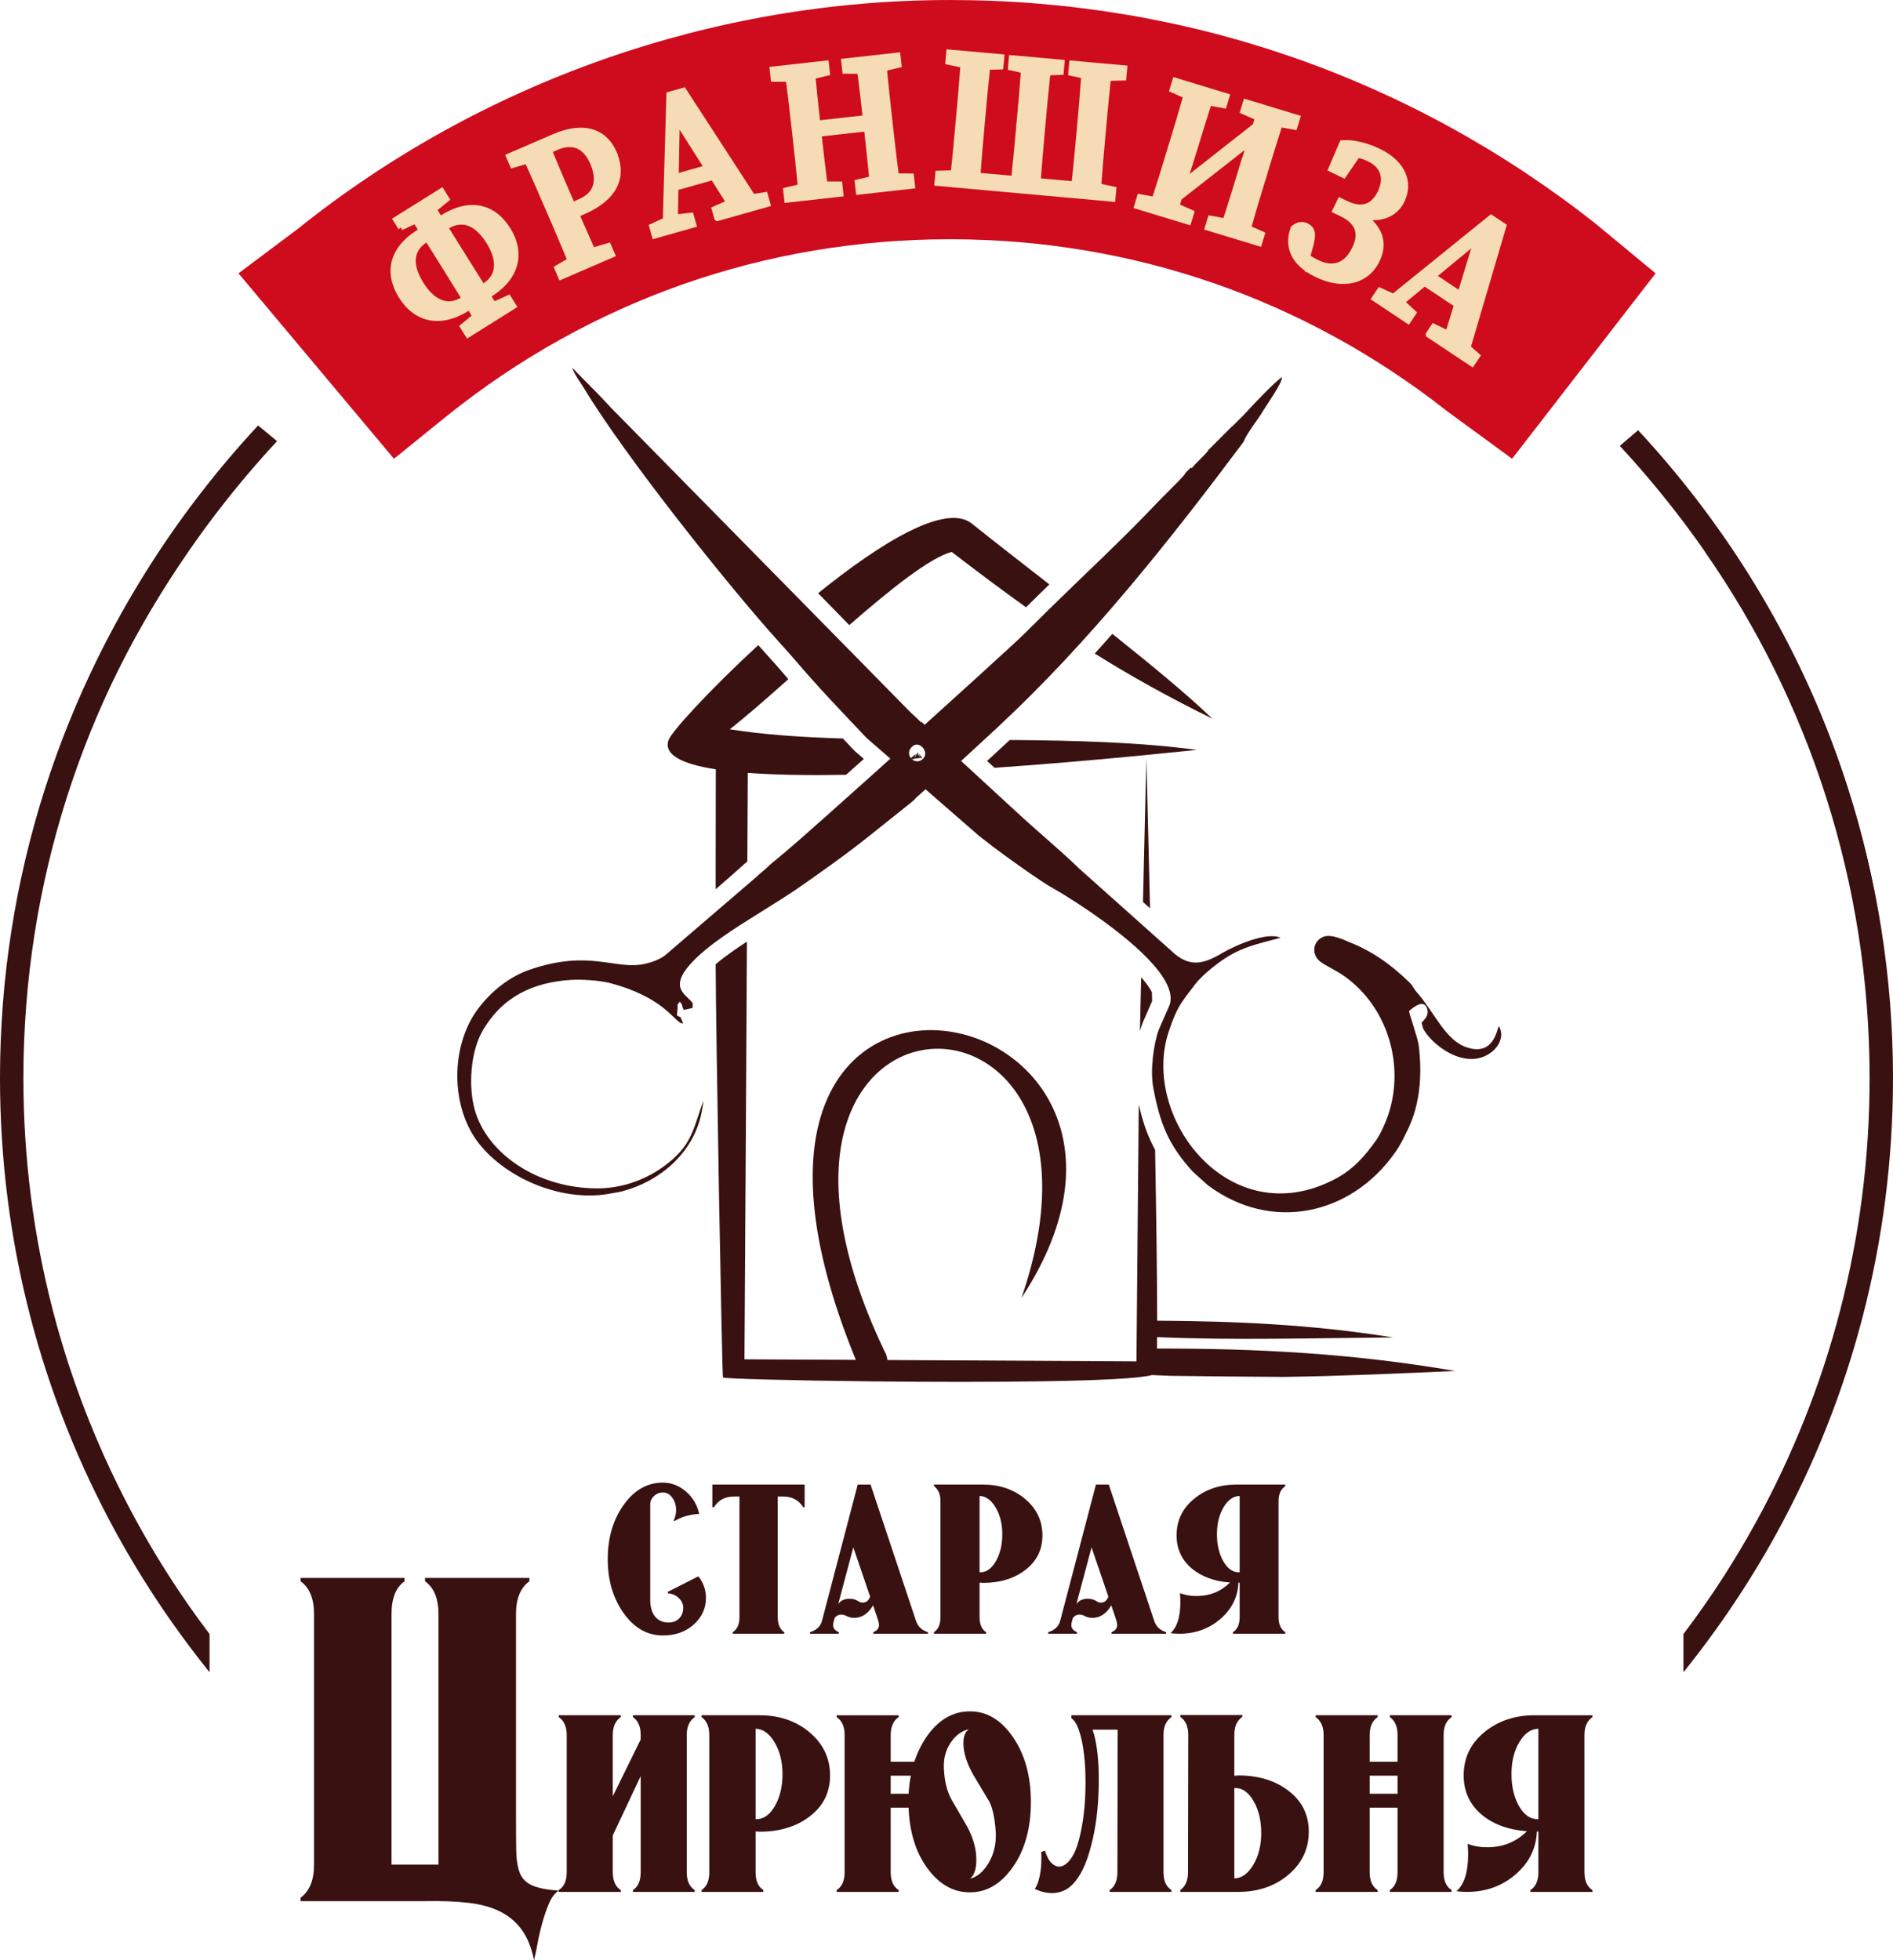
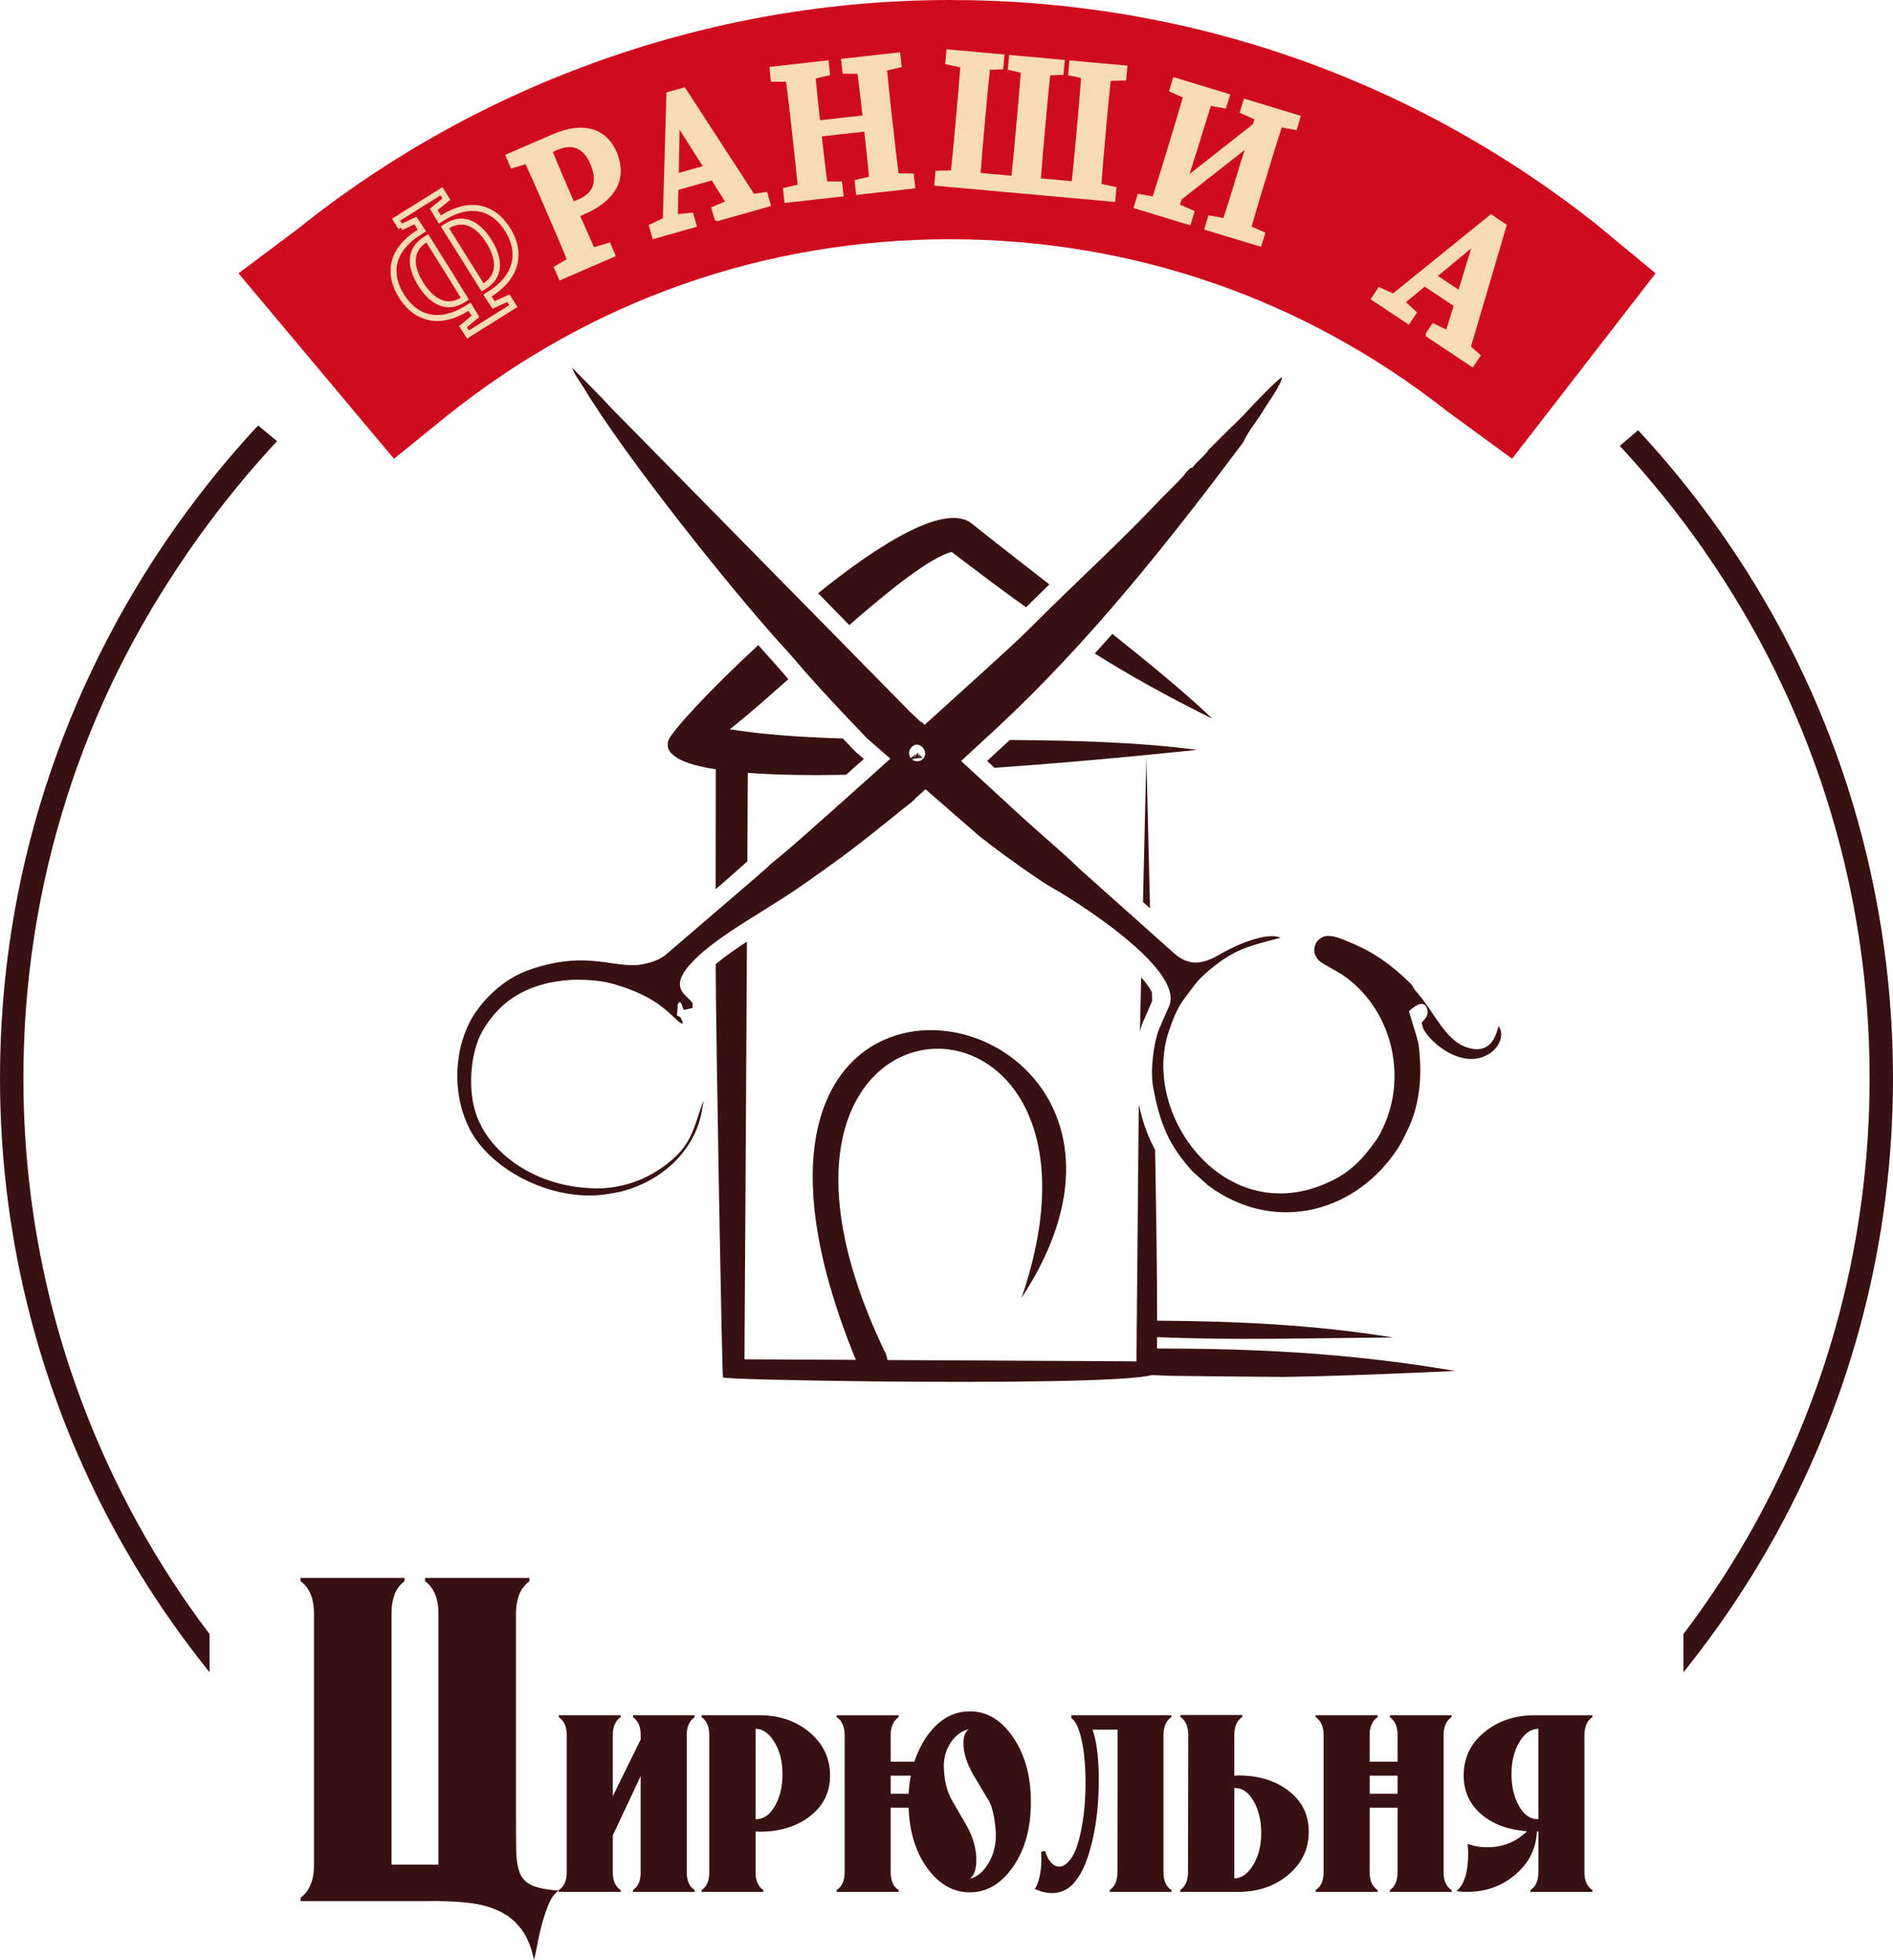
<svg xmlns="http://www.w3.org/2000/svg" xml:space="preserve" width="34.597mm" height="35.833mm" style="shape-rendering:geometricPrecision; text-rendering:geometricPrecision; image-rendering:optimizeQuality; fill-rule:evenodd; clip-rule:evenodd" viewBox="0 0 3459.76 3583.32">
  <defs>
    <style type="text/css"> .fil0 {fill:#391111} .fil2 {fill:#CF0B1E} .fil1 {fill:#391111;fill-rule:nonzero} .fil3 {fill:#F5DBB6;fill-rule:nonzero} </style>
  </defs>
  <g id="Слой_x0020_1">
    <g id="_1798547412224">
      <g>
        <path class="fil0" d="M1677.06 1375.93l-0.61 0.5 0.61 -0.5 0 0zm5.74 9.66c1.17,-0.01 2.26,0.02 3.21,0.11l-8.06 -9.65 -1.74 0.55 0.24 -0.17 0.41 -0.12 0.2 -0.38 0.47 -0.37 0.42 0.49 -1.09 0.26 -0.36 0.68 0.3 0.41 1.83 -0.53 4.17 8.72 0 0zm-11.65 1.34c3.52,-0.78 7.99,-1.3 11.65,-1.34l-6 -8.19 -0.62 0.17 0.32 -0.58 -0.29 -0.39 -1.92 1.51 -3.14 8.82 0 0zm1.52 -7.54l-4.99 8.52c0.96,-0.35 2.14,-0.68 3.47,-0.98l5.03 -9.36 -1.89 0.54 -1.62 1.28 0 0zm172.86 -26.7c119.31,0.86 237.76,4.03 342.08,18.14 -17.04,1.44 -181.41,19.65 -369.96,32.72l-13.61 -12.54 39.73 -36.66 1.71 -1.61 0.05 -0.05 0 0zm187.49 -193.94c70.29,55.98 136.28,110.5 180.5,152.89l2.21 2.13c-81.6,-40.26 -150.08,-78.49 -214.84,-119.1 10.81,-11.89 21.49,-23.87 32.13,-35.92l0 0zm-537.75 -74.35c115.18,-93.07 233.44,-165.34 280.96,-127.23 39.28,31.52 89.02,70.11 141.68,111.14 -6.94,6.75 -13.89,13.49 -20.82,20.27l-19 18.71 -2.85 2.85c-43.23,-30.89 -87.57,-64.19 -135.94,-101.28 -40.09,10.82 -111.54,68.03 -187.14,133.82 -18.98,-19.41 -37.93,-38.85 -56.89,-58.28l0 0zm593.71 564.42c1.63,-68.3 3.66,-153.45 6.17,-262.81l0.01 0c0.21,8.8 3.14,122.43 6.7,274.31l-12.88 -11.5 0 0zm-5.58 236.27c0.58,-27.34 1.3,-58.54 2.26,-98.57 8.96,10.16 16.15,19.79 19.7,27.68l0.34 15.8 -17.23 39.47c-0.44,1.03 -0.83,2.06 -1.17,3.11 -1.36,3.78 -2.67,7.98 -3.9,12.51l0 0zm-718.28 -163.8c-1.6,301.17 -1.02,192.17 -4.49,763.57l203.57 1c-364.6,-889.61 674.08,-678.3 302.76,-113.3 217.47,-632.36 -588.83,-611.87 -250.68,96.77 1.87,3.13 3.29,6.54 4.26,10.05 0.6,2.22 1.04,4.49 1.3,6.77 135.83,0.67 114.78,0.58 455.21,2.46 2.55,-269.05 3.36,-388.18 4.23,-469.67 5.48,24.22 11.99,45.27 21.11,65.34 2.7,5.97 5.61,11.79 8.76,17.56 2.21,123.73 3.75,236.72 3.75,312.38 141.65,0.88 282.33,6.76 431.1,30.66 -148.65,1.16 -289.04,5.49 -431.2,-0.6 -0.05,7.57 -0.13,14.52 -0.23,20.92 179.06,-0.41 356.86,8.55 544.93,40.95 -107.01,4.84 -210.63,9.38 -313.19,10.89 -67.28,-0.4 -138.93,-1.05 -208.87,-2.05 -10.66,-0.41 -21.35,-0.87 -32.03,-1.4 -44.52,12.5 -299.64,13.81 -506.95,11.66 -1.58,0.16 -3.13,0.14 -4.69,-0.06 -147.53,-1.57 -269.72,-4.91 -272.39,-7.17 -1.81,-1.54 -13.23,-643.45 -13.36,-755.48 16.89,-14.21 37.18,-28.27 57.1,-41.25l0 0zm1.64 -308.49l-0.87 161.85 -3.14 2.84 -0.06 -0.07c-17.91,16.18 -36.24,32.19 -54.73,48.11 0.04,-102.34 0.23,-183.09 0.3,-219.21 -60.49,-9.44 -95.11,-26 -86.66,-52.76 4.84,-15.3 74.7,-91.76 164.24,-174.33 5.7,6.47 11.18,12.6 16.38,18.36l5.65 6.22 -0.07 0.06c7.3,8.06 13.91,15.34 21.2,23.93 3.92,4.6 7.85,9.18 11.81,13.74 -39.92,35.56 -77.07,68.13 -107.01,91.54 61.12,9.86 131.42,14.59 206.69,16.9l7.97 8.38 12.24 12.9c0.7,0.75 1.43,1.44 2.19,2.09l-0.05 0.06 15.95 13.88 -32.46 29.04c-66.2,1.17 -127.99,0.34 -179.57,-3.53l0 0zm300.25 -24.62c-0.89,-0.73 -1.69,-1.55 -2.41,-2.45l8.07 -6.34 -4.99 8.52 -0.67 0.27 0 0zm546.51 -76.54c0.87,0.78 1.64,1.5 2.21,2.13l-2.21 -2.13 0 0z" />
        <path class="fil0" d="M1810.79 1341.05l11.24 -10.36 1.38 -1.28 0 -0.01c167.73,-156.16 311.98,-338.15 448.89,-521.01 8.71,-20.29 26.12,-39.71 37.19,-59.04 4.15,-7.24 35.71,-51.24 33.28,-60.11 -15.83,12.08 -44.85,42.53 -62.61,61.67l0 0 -0.04 0.03c-2.22,2.4 -4.26,4.59 -6.06,6.58l-20.76 20.82c-0.9,0.68 -1.51,1.12 -1.99,1.41l-43.48 43.48 0.4 0.42c-8.62,10.96 -20.28,20.16 -30.19,32.29 -0.54,-0.45 -1.06,-0.91 -1.54,-1.36l-11.78 11.78c0.72,-0.6 1.42,-1.2 2.13,-1.75 -4.06,6.84 -21.53,23.53 -28.31,30.44 -10.16,10.35 -18.08,17.98 -27.95,28.4 -55.58,58.84 -128.34,126.75 -191.11,188.15l0 0.02c-12.72,12.44 -25.02,24.62 -36.71,36.39 -26.03,26.26 -59.66,55.52 -88.15,82.11l-104.69 94.84 -6.98 -6.76c0.47,1.18 0.84,2.31 1.06,3.39 -5.16,-6.57 -16.54,-15.85 -23.05,-22.65l-41.27 -42 -41.24 -42.01c-216.49,-220.17 -176.1,-179.08 -364.6,-370.79 -0.82,-0.78 -1.61,-1.58 -2.36,-2.39l-81.82 -83.23c-4.01,-3.86 -8.26,-8.23 -12.48,-12.68 -8.63,-9.12 -17.17,-18.61 -23.34,-24.79 -16.51,-16.52 -32.27,-32.78 -48.14,-48.98 4.57,13.49 15.04,26.57 21.98,38.07 73.51,122.19 262.53,360.02 358.31,465.93 9.76,10.8 17.68,19.35 27.54,30.96 41.62,49.01 86.3,95.54 130.44,142.08l43.28 37.7c-7.03,6.33 -14.16,12.54 -22.42,20.22l-88.5 79.17c-35.17,31.08 -68.34,61.39 -105.77,91.66 -5.61,4.54 -8.1,8.12 -14.98,13.55 -4.32,3.4 -10.33,9.01 -15.2,13.37l-165.01 141.7c-9.81,7.25 -21.87,12 -36.36,15.35 -54.17,12.45 -100.41,-27.42 -211.25,10.87 -36.94,12.76 -70.26,39.54 -94.07,71.37 -51.04,68.16 -50.65,180.5 2.11,246.84 51.61,64.88 154.3,108.03 242.13,90.48 6.75,-1.36 12.81,-1.99 18.59,-3.51 69.96,-18.34 130.31,-70.14 145.45,-142.71 1.03,-5.03 3.64,-19.58 3.77,-23.05 -19.2,50.63 -19.41,82.62 -75.51,122.09 -34.17,24.07 -75.83,38.24 -119.17,38.13 -109.25,-0.3 -201.1,-63.76 -223.46,-143.9 -11.95,-42.81 -7.63,-106.02 14.43,-144.13 36.58,-63.23 93.07,-88.38 160.2,-93 18.93,-1.3 53.49,0.6 73.21,5.85 94.29,25.08 113.69,65.65 129.71,73.39 4.68,0.75 3.32,0.02 0.79,-6.11 -2.99,-7.24 -1.01,-3.78 -8.73,-8.26l1.3 -13.64c-0.05,-8.23 -1.71,-3.61 3.76,-11.39 6.29,5.64 3.27,8.08 7.65,14.99l15.72 -3.5 0.45 -8.23c-8.49,-15.33 -45.42,-25.87 -4.54,-71.85 31.14,-35.02 87.4,-69.37 127.97,-94.74 63.63,-39.75 67.45,-42.63 132.35,-89.15 52.49,-37.6 93.86,-72.64 142.92,-111.37 4.4,-3.46 7.29,-6.2 9.08,-8.7l17.73 -15.77 97.91 85.26 25.56 19.76c17.78,13.79 87.02,63.58 108.74,75.5 25.3,13.87 68.09,42.29 92.02,59.86 37.33,27.4 138.58,103.69 121.91,153.67l-19.85 45.42c-9.11,24.42 -16.21,73.5 -10.09,106.13 12.23,65.2 27.53,104.17 71.88,152.99l27.75 25.08c116.46,87.06 261.34,54.34 341.29,-58.33 12.11,-17.03 15.44,-25.44 24.07,-42.99 22.96,-46.61 26.69,-102.04 20.09,-154.67 -1.66,-13.15 -18.13,-59.55 -17.54,-62.5 2.57,-1.41 26.76,-25.91 33.22,-3.32 2.11,7.36 -0.78,13.37 -3.9,17.48 -8.11,10.72 -7.05,2.56 -4.07,16.6 11.81,27.52 78.11,82.52 126.71,43.51 11.09,-8.91 23.11,-28.58 11.98,-46.59 -3.25,5.32 -8.94,55.96 -59.16,38.63 -38.55,-13.31 -57.26,-61.6 -89.24,-98.91 -4.02,-4.68 -4.18,-4.58 -8.14,-10.95 -3.07,-4.96 -4.34,-6.31 -8.45,-10.27 -31.51,-30.28 -63.47,-53.77 -105.2,-70.77 -11.62,-4.72 -35.88,-17.04 -50.73,-10.88 -19,7.87 -22.55,32.56 -4.68,45.81 10.13,7.52 29.15,15.96 43.35,26.04 79.35,56.3 110.87,162.95 80.02,254 -3.89,11.47 -13.28,33.76 -21.8,45.76 -20.82,29.32 -42.12,53.97 -76,71.58 -193.52,100.62 -355.01,-114.33 -303.31,-269.65 6.93,-20.82 14.64,-41.16 26.54,-57.61l4.92 -6.87c0.24,-0.33 0.57,-0.82 0.81,-1.17l17.16 -22.49c10.14,-12.42 24.25,-24.77 39.34,-36.13 40.56,-30.5 69.58,-35.14 115.76,-47.58 -24.14,-11.71 -82.73,13.82 -105.92,27.54 -34.77,20.62 -60.93,27.89 -93.53,-3.48l-168.13 -150.14c-35.36,-34.29 -73.01,-65.19 -108.81,-98.17l-76.39 -70.31 -0.04 -0.06 -26.35 -24.25c-1.51,-1.42 -3.07,-2.86 -4.67,-4.33l54.15 -49.98 0 0zm-142.83 23.04c13.56,-11.38 32.8,13.07 17.12,24.6 -14.72,10.83 -34.04,-10.37 -17.12,-24.6l0 0z" />
        <path class="fil1" d="M2762.48 3242.99c0,22.87 4.55,42.33 13.65,58.36 9.11,16.04 20.33,24.05 33.67,24.05l1.83 0 0 -165.23c-13.66,0.27 -25.27,8.43 -34.82,24.47 -9.56,16.03 -14.33,35.48 -14.33,58.35l0 0zm-100.58 214.18c14.25,-12.27 21.39,-34.85 21.39,-67.77 0,-4.18 -0.32,-10.46 -0.91,-18.82 10.92,4.17 22.75,6.27 35.5,6.27 28.81,0 53.1,-9.76 72.81,-29.28 -33.38,-2.51 -60.69,-12.41 -81.91,-29.7 -22.47,-18.69 -33.68,-42.81 -33.68,-72.36 0,-32.08 12.58,-58.44 37.77,-79.07 25.17,-20.63 55.82,-30.95 91.93,-30.95l105.59 0 0 3.34c-9.72,6.69 -14.57,17.57 -14.57,32.63l0 251c0,15.61 4.85,26.49 14.57,32.62l0 3.35 -113.33 0 0 -3.35c9.71,-6.13 14.57,-17.01 14.57,-32.62l0 -74.46 -2.73 0c-1.23,30.94 -14.19,57.1 -38.92,78.44 -24.72,21.33 -54.38,31.99 -88.97,31.99 -6.37,0 -12.74,-0.42 -19.11,-1.26l0 0zm-107.64 -178.2l0 -33.04 -50.97 0 0 33.04 50.97 0 0 0zm98.76 179.46l-112.86 0 0 -3.35c9.4,-6.13 14.1,-17.01 14.1,-32.62l0 -117.97 -50.97 0 0 117.97c0,15.61 4.85,26.49 14.57,32.62l0 3.35 -113.33 0 0 -3.35c9.7,-6.13 14.57,-17.01 14.57,-32.62l0 -251c0,-15.06 -4.87,-25.94 -14.57,-32.63l0 -3.34 113.33 0 0 3.34c-9.72,6.69 -14.57,17.57 -14.57,32.63l0 48.95 50.97 0 0 -48.95c0,-15.06 -4.7,-25.94 -14.1,-32.63l0 -3.34 112.86 0 0 3.34c-9.71,6.69 -14.57,17.57 -14.57,32.63l0 251c0,15.61 4.86,26.49 14.57,32.62l0 3.35zm-481.28 -287.39c0,-15.05 -4.85,-25.93 -14.56,-32.62l0 -3.36 113.32 0 0 3.36c-9.72,6.69 -14.57,17.57 -14.57,32.62l0 74.89c0.61,0 1.67,0 3.19,0 1.52,-0.29 2.73,-0.42 3.64,-0.42 36.72,0 67.05,9.05 91.02,27.18 25.48,18.96 38.23,44.2 38.23,75.73 0,31.78 -12.75,58.27 -38.23,79.47 -24.57,20.36 -54.9,30.54 -91.02,30.54l-105.58 0 0 -3.35c9.4,-6.69 14.1,-17.57 14.1,-32.62l0.46 -251.42 0 0zm133.34 179.88c0,-22.86 -4.63,-42.31 -13.86,-58.35 -9.27,-16.04 -20.42,-24.06 -33.47,-24.06l-1.82 0 0 165.24c13.35,-0.28 24.89,-8.51 34.59,-24.69 9.71,-16.17 14.56,-35.55 14.56,-58.14l0 0zm-262.83 71.54l0.46 -260.62 -45.96 0c3.34,8.92 5.99,20.43 7.96,34.51 1.98,14.09 3.12,29.49 3.41,46.23 0.32,16.73 -0.14,34.22 -1.37,52.49 -1.21,18.27 -3.48,36.12 -6.81,53.54 -3.35,17.44 -7.59,33.68 -12.75,48.74 -5.16,15.06 -11.52,27.75 -19.11,38.07 -9.41,13.38 -20.86,21.4 -34.37,24.06 -13.49,2.65 -27.68,0.48 -42.55,-6.49 2.74,-3.91 4.94,-8.57 6.61,-14.01 1.66,-5.45 2.95,-11.15 3.87,-17.16 0.9,-5.99 1.44,-12.2 1.59,-18.61 0.14,-6.41 0.08,-12.4 -0.23,-17.99l6.82 -2.09c3.34,10.6 7.44,18.2 12.29,22.81 4.86,4.59 9.86,6.68 15.02,6.26 5.16,-0.41 10.32,-3.34 15.48,-8.78 5.15,-5.45 9.7,-12.9 13.64,-22.38 4.25,-11.44 7.82,-24.82 10.7,-40.16 2.89,-15.34 4.86,-31.31 5.91,-47.91 1.08,-16.58 1.38,-33.18 0.91,-49.77 -0.44,-16.59 -1.74,-31.93 -3.85,-46.02 -2.14,-14.07 -5.01,-26.14 -8.66,-36.17 -3.64,-10.05 -8.04,-16.74 -13.19,-20.09l0 -5.43 182.95 0 0 3.34c-9.7,6.69 -14.56,17.57 -14.56,32.63l0 251c0,15.61 4.86,26.49 14.56,32.62l0 3.35 -112.88 0 0 -3.35c9.42,-6.13 14.11,-17.01 14.11,-32.62l0 0zm-414.36 -143.49l32.76 0c0.61,-11.44 1.97,-22.45 4.1,-33.04l-36.86 0 0 33.04zm192.05 70.69c-1.52,-24.26 -5.31,-42.8 -11.38,-55.63 -10.01,-16.45 -19.87,-32.91 -29.58,-49.36 -12.13,-21.47 -18.21,-40.86 -18.21,-58.15 0,-12.27 3.33,-20.78 10.02,-25.51 -13.36,3.06 -24.58,11.42 -33.68,25.1 -9.41,14.49 -13.35,31.08 -11.83,49.77 1.21,21.2 5.77,39.04 13.65,53.54 9.71,17.02 19.57,34.03 29.58,51.05 10.62,20.36 15.93,40.16 15.93,59.4 0,16.45 -3.79,27.89 -11.37,34.3 13.04,-3.07 24.33,-12.69 33.89,-28.87 9.57,-16.18 13.89,-34.72 12.98,-55.64l0 0zm64.17 -55.63c0,47.68 -10.84,87.15 -32.55,118.38 -21.68,31.24 -48,46.85 -78.94,46.85 -31.27,0 -57.81,-15.61 -79.66,-46.85 -20.02,-28.72 -30.78,-64.69 -32.31,-107.92l-32.76 0 0 117.97c0,15.61 4.85,26.49 14.55,32.62l0 3.35 -113.31 0 0 -3.35c9.7,-6.13 14.55,-17.01 14.55,-32.62l0 -251c0,-15.06 -4.85,-25.94 -14.55,-32.63l0 -3.34 113.31 0 0 3.34c-9.7,6.69 -14.55,17.57 -14.55,32.63l0 48.95 43.23 0c5.46,-16.46 12.89,-31.66 22.3,-45.61 21.54,-30.95 47.93,-46.43 79.2,-46.43 30.94,0 57.03,15.48 78.26,46.43 22.16,31.8 33.23,71.54 33.23,119.23l0 0zm-453.97 -51.04c0,-22.58 -4.86,-41.97 -14.57,-58.14 -9.7,-16.18 -21.24,-24.41 -34.59,-24.68l0 165.23 1.83 0c13.04,0 24.19,-8.01 33.44,-24.05 9.26,-16.03 13.89,-35.49 13.89,-58.36l0 0zm86.92 2.52c0,31.51 -12.74,56.75 -38.23,75.71 -23.97,18.12 -54.31,27.2 -91.02,27.2 -0.9,0 -2.13,-0.15 -3.65,-0.42 -1.5,0 -2.56,0 -3.18,0l0 74.46c0,15.61 4.7,26.49 14.11,32.62l0 3.35 -112.86 0 0 -3.35c9.39,-6.13 14.1,-17.01 14.1,-32.62l0 -251c0,-15.06 -4.71,-25.94 -14.1,-32.63l0 -3.34 105.58 0c36.1,0 66.45,10.17 91.02,30.53 25.49,21.19 38.23,47.69 38.23,79.49l0 0zm-346.11 -65.69l0 -8.36c0,-15.06 -4.7,-25.94 -14.12,-32.63l0 -3.34 112.88 0 0 3.34c-9.71,6.69 -14.56,17.57 -14.56,32.63l0 251c0,15.61 4.85,26.49 14.56,32.62l0 3.35 -112.88 0 0 -3.35c9.42,-6.13 14.12,-17.01 14.12,-32.62l0 -175.7 -50.98 108.35 0 67.35c0,15.61 4.87,26.49 14.57,32.62l0 3.35 -113.32 0 0 -3.35c9.7,-6.13 14.56,-17.01 14.56,-32.62l0 -251c0,-15.06 -4.86,-25.94 -14.56,-32.63l0 -3.34 113.32 0 0 3.34c-9.7,6.69 -14.57,17.57 -14.57,32.63l0 112.12 50.98 -103.76 0 0z" />
        <path class="fil1" d="M549.39 3475.28l0 -6.14c16.34,-12.25 24.51,-32.18 24.51,-59.77l0 -459c0,-28.1 -8.17,-48.03 -24.51,-59.77l0 -6.13 189.95 0 0 6.13c-15.83,11.24 -23.75,31.16 -23.75,59.77l0 458.23 85.79 0 0 -458.23c0,-28.1 -8.17,-48.03 -24.52,-59.77l0 -6.13 190.72 0 0 6.13c-16.35,11.74 -24.52,31.67 -24.52,59.77l0 364.76c0,27.06 0.13,49.28 0.39,66.65 0.26,17.38 2.43,31.3 6.5,41.77 4.09,10.46 11.62,18.14 22.6,22.98 10.99,4.86 27.19,8.05 48.63,9.58 -7.14,4.61 -13.01,12.27 -17.6,23 -4.6,10.72 -8.69,22.47 -12.26,35.24 -3.58,12.77 -6.52,25.42 -8.81,37.93 -2.29,12.52 -4.47,22.87 -6.51,31.04 -4.59,-22.99 -12.13,-41.63 -22.59,-55.93 -10.47,-14.31 -23.75,-25.42 -39.84,-33.34 -16.08,-7.91 -35.35,-13.16 -57.82,-15.71 -22.46,-2.55 -48.24,-3.58 -77.36,-3.06l-229 0 0 0z" />
-         <path class="fil1" d="M2224.17 2804.57c0,19.31 3.84,35.73 11.53,49.27 7.68,13.54 17.16,20.31 28.44,20.31l1.53 0 0 -139.51c-11.53,0.23 -21.32,7.11 -29.4,20.66 -8.07,13.55 -12.1,29.96 -12.1,49.27l0 0zm-84.93 180.83c12.04,-10.35 18.06,-29.42 18.06,-57.21 0,-3.53 -0.25,-8.82 -0.76,-15.9 9.22,3.53 19.21,5.3 29.97,5.3 24.34,0 44.83,-8.23 61.49,-24.72 -28.19,-2.12 -51.25,-10.47 -69.18,-25.08 -18.95,-15.78 -28.43,-36.13 -28.43,-61.11 0,-27.06 10.64,-49.33 31.89,-66.74 21.26,-17.43 47.13,-26.15 77.62,-26.15l89.16 0 0 2.84c-8.2,5.64 -12.29,14.83 -12.29,27.54l0 211.92c0,13.2 4.09,22.37 12.29,27.55l0 2.83 -95.69 0 0 -2.83c8.2,-5.18 12.3,-14.35 12.3,-27.55l0 -62.87 -2.31 0c-1.03,26.15 -11.98,48.22 -32.85,66.23 -20.88,18.01 -45.92,27.02 -75.12,27.02 -5.38,0 -10.76,-0.36 -16.15,-1.07l0 0zm-113.55 -66.75l-30.74 -90.05 -27.67 103.83c4.36,-6.6 11.41,-9.88 21.14,-9.88 5.89,0 11.14,1.52 15.76,4.58 2.3,1.65 4.86,2.47 7.68,2.47 6.67,0 11.27,-3.64 13.83,-10.95l0 0zm105.68 67.82l-99.92 0 0 -2.83c6.92,-2.83 10.38,-7.06 10.38,-12.71 0,-3.06 -0.77,-6.84 -2.3,-11.3l-8.46 -25.09c-8.96,15.32 -20.49,22.96 -34.57,22.96 -5.13,0 -10.13,-1.29 -15,-3.88 -2.81,-1.41 -5.64,-2.12 -8.46,-2.12 -5.11,0 -9.21,2.12 -12.29,6.36l-0.37 1.77c-1.54,4.46 -2.32,8.24 -2.32,11.3 0,5.65 3.46,9.88 10.38,12.71l0 2.83 -52.65 0 0 -2.83c12.05,-3.77 19.34,-10.71 21.91,-20.84l65.33 -249.01 23.43 0 83.01 249.01c3.33,10.37 10.62,17.31 21.9,20.84l0 2.83zm-299.53 -181.9c0,-19.08 -4.11,-35.44 -12.3,-49.1 -8.2,-13.65 -17.94,-20.6 -29.21,-20.83l0 139.51 1.54 0c11.02,0 20.43,-6.77 28.24,-20.31 7.82,-13.54 11.73,-29.96 11.73,-49.27l0 0zm73.38 2.11c0,26.63 -10.75,47.93 -32.27,63.94 -20.24,15.3 -45.86,22.96 -76.85,22.96 -0.77,0 -1.81,-0.13 -3.08,-0.36 -1.28,0 -2.17,0 -2.69,0l0 62.87c0,13.2 3.96,22.37 11.91,27.55l0 2.83 -95.29 0 0 -2.83c7.93,-5.18 11.91,-14.35 11.91,-27.55l0 -211.92c0,-12.71 -3.98,-21.9 -11.91,-27.54l0 -2.84 89.15 0c30.48,0 56.1,8.6 76.85,25.8 21.52,17.88 32.27,40.25 32.27,67.09l0 0zm-314.91 111.97l-30.73 -90.05 -27.67 103.83c4.35,-6.6 11.4,-9.88 21.14,-9.88 5.89,0 11.13,1.52 15.75,4.58 2.31,1.65 4.87,2.47 7.68,2.47 6.67,0 11.28,-3.64 13.83,-10.95l0 0zm105.68 67.82l-99.91 0 0 -2.83c6.92,-2.83 10.38,-7.06 10.38,-12.71 0,-3.06 -0.77,-6.84 -2.31,-11.3l-8.45 -25.09c-8.97,15.32 -20.5,22.96 -34.58,22.96 -5.13,0 -10.13,-1.29 -14.99,-3.88 -2.82,-1.41 -5.64,-2.12 -8.46,-2.12 -5.12,0 -9.22,2.12 -12.29,6.36l-0.38 1.77c-1.53,4.46 -2.31,8.24 -2.31,11.3 0,5.65 3.45,9.88 10.37,12.71l0 2.83 -52.64 0 0 -2.83c12.04,-3.77 19.34,-10.71 21.9,-20.84l65.33 -249.01 23.44 0 83 249.01c3.33,10.37 10.63,17.31 21.9,20.84l0 2.83zm-225.37 -231.35l-2.69 0c-8.2,-12.94 -20.36,-19.43 -36.5,-19.43l-9.99 0 0 220.4c0,13.2 3.97,22.37 11.91,27.55l0 2.83 -94.16 0 0 -2.83c8.21,-5.18 12.31,-14.35 12.31,-27.55l0 -220.4 -9.99 0c-16.39,0 -28.56,6.49 -36.51,19.43l-3.07 0 0 -41.33 168.69 0 0 41.33zm-180.4 165.66c0,19.3 -7.44,35.61 -22.3,48.91 -14.85,13.31 -33.69,19.95 -56.49,19.95 -28.43,0 -52.32,-13.59 -71.66,-40.79 -19.35,-27.19 -29.01,-60.1 -29.01,-98.71 0,-38.86 9.66,-71.88 29.01,-99.08 19.34,-27.2 43.23,-40.8 71.66,-40.8 15.63,0 29.73,5.43 42.27,16.25 12.56,10.83 20.62,24.49 24.22,40.97 -17.68,0.94 -32.93,5.42 -45.74,13.42l-0.76 -1.77c2.81,-5.64 4.23,-11.88 4.23,-18.71 0,-8.71 -2.32,-16.25 -6.92,-22.6 -4.61,-6.36 -10.25,-9.54 -16.9,-9.54 -6.42,0 -11.93,2.18 -16.53,6.53 -4.61,4.36 -6.91,9.48 -6.91,15.36l0 174.49c0,14.12 3.45,24.84 10.37,32.14 5.89,6.11 13.57,9.19 23.05,9.19 8.2,0 14.72,-2.54 19.6,-7.6 4.87,-5.06 7.3,-11.47 7.3,-19.25 0,-6.83 -2.76,-12.83 -8.26,-18.01 -5.51,-5.18 -12.11,-8.01 -19.78,-8.48l0 -2.82 55.7 -28.26c9.23,11.77 13.85,24.84 13.85,39.21l0 0z" />
-         <path class="fil1" d="M343.8 1008.2c-189.78,273.03 -301.04,604.78 -301.04,962.55 0,293.56 74.87,569.57 206.52,809.91 39.51,72.13 84.13,141.05 133.36,206.28l0 69.35c-64.14,-79.54 -121.37,-164.86 -170.79,-255.08 -135.04,-246.56 -211.85,-529.59 -211.85,-830.46 0,-368.91 115.39,-710.84 311.98,-991.69 10.23,9.84 20.84,19.55 31.82,29.14l0 0zm2803.99 -29.14c196.59,280.85 311.97,622.78 311.97,991.69 0,300.87 -76.8,583.9 -211.84,830.46 -49.42,90.22 -106.66,175.54 -170.8,255.1l0 -69.35c49.23,-65.25 93.86,-134.17 133.37,-206.3 131.64,-240.34 206.51,-516.35 206.51,-809.91 0,-357.77 -111.25,-689.52 -301.03,-962.55 10.97,-9.59 21.58,-19.3 31.82,-29.14l0 0z" />
+         <path class="fil1" d="M343.8 1008.2c-189.78,273.03 -301.04,604.78 -301.04,962.55 0,293.56 74.87,569.57 206.52,809.91 39.51,72.13 84.13,141.05 133.36,206.28l0 69.35c-64.14,-79.54 -121.37,-164.86 -170.79,-255.08 -135.04,-246.56 -211.85,-529.59 -211.85,-830.46 0,-368.91 115.39,-710.84 311.98,-991.69 10.23,9.84 20.84,19.55 31.82,29.14l0 0zm2803.99 -29.14c196.59,280.85 311.97,622.78 311.97,991.69 0,300.87 -76.8,583.9 -211.84,830.46 -49.42,90.22 -106.66,175.54 -170.8,255.1l0 -69.35c49.23,-65.25 93.86,-134.17 133.37,-206.3 131.64,-240.34 206.51,-516.35 206.51,-809.91 0,-357.77 -111.25,-689.52 -301.03,-962.55 10.97,-9.59 21.58,-19.3 31.82,-29.14z" />
        <path class="fil2" d="M720.03 838.6l-284.13 -338.94 107.53 -80.66c336.74,-270.2 760.35,-419 1192.79,-419 432.05,0 839.56,140.95 1178.46,407.62l111.2 92.04 -262.28 338.94 -119.13 -87.22c-261.13,-205.45 -575.18,-314.04 -908.25,-314.04 -338.2,0 -656.09,111.63 -919.29,322.83l-96.9 78.43z" />
-         <path class="fil3" d="M732.73 415.61l26.69 -12.46 11.76 18.19 -4.73 2.96c-51.49,32.26 -58.56,75.45 -32.52,117.07l0 0c26.05,41.62 69.56,53.56 119.66,22.18l4.73 -2.96 10.64 17.62 -22.67 18.88 9.01 14.38 0 0 24.49 -15.34 33.96 -21.27 24.5 -15.35 -9.01 -14.38 -27.16 12.33 -11.19 -17.28 4.73 -2.96c50.11,-31.39 57.99,-76.36 32.33,-117.37 -25.66,-41.01 -67.78,-53.82 -119.27,-21.57l-4.73 2.97 -11.22 -18.54 23.14 -18.75 -9 -14.39 -82.95 51.96 9 14.39 -0.19 -0.31zm116.87 130.42l-3.06 1.92c-33.13,20.74 -60.1,-0.69 -77.34,-28.24 -17.81,-28.46 -24.45,-61.36 8.67,-82.11l3.06 -1.92 29.69 47.44 10.15 16.22 28.83 46.69zm32.38 -20.71l-28.92 -46.21 -10.15 -16.22 -29.69 -47.44 3.07 -1.91c33.12,-20.75 59.8,-0.4 77.42,27.75 17.05,27.24 24.73,61.19 -8.39,81.94l-3.34 2.09z" />
        <path class="fil3" d="M734.77 408.62l26.63 -12.43 17.37 26.84 -9.43 5.91c-24.46,15.29 -38.32,33.01 -42.93,51.69 -4.58,18.54 -0.09,38.32 12.13,57.86l0.18 0.28c12.49,19.84 29.13,32.41 48.54,36.01 18.72,3.47 40.26,-1.32 63.45,-15.84l9.43 -5.91 15.91 26.36 -22.63 18.85 3.6 5.74 73.72 -46.18 -3.59 -5.73 -27.08 12.3 -16.76 -25.86 10.77 -6.76c22.94,-14.71 36.22,-32.32 40.82,-50.91 4.67,-18.82 0.47,-38.88 -11.56,-58.11 -12.04,-19.24 -27.81,-31.82 -46.47,-35.8 -18.78,-4 -40.78,0.64 -65.17,15.88l-9.57 6 -16.53 -27.34 23.1 -18.72 -3.55 -5.68 -73.74 46.19 3.36 5.36zm22.66 1.49l-22.4 10.45 -2.14 -4.6 -4.56 2.88 -3.54 -5.56 0.05 -0.03 -8.42 -13.44 92.17 -57.73 14.45 23.08 -23.18 18.78 5.89 9.75 0.06 -0.02c27.04,-16.93 51.81,-22 73.32,-17.42 21.68,4.62 39.8,18.94 53.43,40.71 13.63,21.79 18.32,44.73 12.93,66.49 -5.36,21.63 -20.64,41.88 -46.97,58.37l-0.05 0.04 5.63 8.68 27.23 -12.36 14.42 23.05 -92.17 57.74 -14.42 -23.02 22.71 -18.92 -5.36 -8.89 -0.04 0.02c-25.66,16.07 -49.84,21.3 -71.18,17.34 -22.61,-4.19 -41.79,-18.59 -55.97,-41.24l-0.85 -1.36c-13.17,-21.67 -17.85,-43.81 -12.65,-64.87 5.24,-21.22 20.47,-41.08 47.11,-57.93 0.15,-0.15 0.49,-0.34 0.67,-0.45l-6.17 -9.54zm95.05 140.53l-3.06 1.92c-16.45,10.32 -31.68,11.19 -45.25,6.23 -16.12,-5.88 -29.5,-20.08 -39.58,-36.19l-0.12 -0.21c-9.35,-14.98 -15.75,-31.26 -15.48,-46.72 0.29,-16.12 7.6,-31.1 25.86,-42.59 2.23,-1.66 5.39,-3.4 7.8,-4.91l42.75 68.29 31.67 51.3 -4.59 2.88zm-44.6 -2.1c10.12,3.7 21.6,3.11 34.23,-4.28l-25.97 -42.05 -36.91 -59.01c-13.63,9.08 -19.14,20.5 -19.35,32.64 -0.24,13.22 5.52,27.56 13.92,40.97l0.12 0.2c8.92,14.2 20.47,26.61 33.96,31.53zm69.49 -20.33l-71.65 -114.47 7.68 -4.82c18.37,-11.5 35.08,-11.56 49.7,-4.8 14.08,6.5 25.93,19.39 35.24,34.29 9.98,15.97 16.92,34.28 15.16,51.42 -1.47,14.37 -8.87,27.72 -25.3,38.01l-7.94 4.99 -2.89 -4.62zm-19.7 -51.98l26.02 41.58c12.29,-8.12 17.86,-18.28 18.97,-29.09 1.46,-14.23 -4.52,-29.92 -13.16,-43.92l-0.42 -0.63c-8.29,-13.26 -18.61,-24.63 -30.55,-30.14 -11,-5.08 -23.68,-5.12 -37.81,3.17l36.95 59.03z" />
        <path class="fil3" d="M1122.4 280.69c-16.91,-39.1 -53.69,-54.65 -110.36,-30.12l-36.16 15.66 -45.52 19.7 6.74 15.58 26.6 -7.98c12.79,27.91 24.97,56.07 37.01,83.91l6.16 14.25 0 0c12.33,28.5 24.51,56.66 35.8,84.43l-24.02 13.94 6.73 15.57 93.13 -40.31 -6.73 -15.58 -29.16 8.69 -29.41 -66.34 12.35 -5.35c63.6,-27.53 72.74,-68.47 56.54,-105.92l0.3 -0.13zm-76.5 94.5l-6.31 -14.58c-12.47,-28.83 -24.79,-57.33 -36.37,-85.76l12.96 -5.61c31.34,-13.57 54.17,-2.99 67.64,28.15 13.33,30.82 8.49,57.7 -23.15,71.4l-14.77 6.4z" />
        <path class="fil3" d="M1115.14 278c-8.17,-16.1 -20.34,-27.17 -36.5,-31.58 -16.89,-4.61 -38.36,-2.14 -64.44,9.15l-76.68 33.2 2.64 6.12 26.51 -7.95 1.98 4.32c12.66,27.61 24.87,55.86 36.94,83.76l6.28 14.51c6.59,15.24 13.12,30.33 18.31,42.51 6.11,14.36 12.03,28.44 17.55,42.03l1.78 4.39 -23.94 13.89 2.65 6.13 83.15 -36 -2.66 -6.13 -29.14 8.68 -33.58 -75.75 17.42 -7.54c28.22,-12.21 45.14,-26.99 53.57,-42.77 9.53,-17.86 8.19,-37.35 0.13,-55.99l-2.13 -4.92 0.16 -0.06zm-33.63 -42.08c21.16,5.77 36.45,20.81 45.89,42.61l2.13 4.92 -0.43 0.2c7.47,20.05 7.9,40.93 -2.52,60.44 -9.53,17.86 -28.17,34.36 -58.86,47.64l-7.3 3.16 25.24 56.94 29.19 -8.7 10.82 25.02 -103.12 44.64 -10.82 -25.02 24.1 -13.98c-5.19,-12.66 -10.42,-25.12 -15.68,-37.48 -6.81,-15.96 -12.54,-29.21 -18.27,-42.46l-6.3 -14.52c-11.29,-26.17 -22.75,-52.64 -34.86,-79.21l-26.69 8 -10.82 -25.02 86.68 -37.52c28.49,-12.34 52.38,-14.91 71.62,-9.66zm-40.61 141.42l-6.3 -14.58c-6.67,-15.42 -13.36,-30.88 -18.54,-43.05 -6.21,-14.58 -12.24,-28.91 -17.9,-42.8l-2.01 -4.92 17.87 -7.74c16.94,-7.34 31.8,-8.14 44.42,-2.89 12.82,5.34 22.99,16.8 30.38,33.88 7.44,17.2 9.55,33.44 5.05,47.34 -4.26,13.14 -14.27,23.94 -31.04,31.21l-19.77 8.55 -2.16 -5zm3.69 -18.89l4.14 9.58 9.78 -4.23c13.65,-5.91 21.7,-14.4 24.99,-24.55 3.65,-11.27 1.73,-24.91 -4.67,-39.7 -6.22,-14.38 -14.45,-23.9 -24.57,-28.11 -9.85,-4.1 -21.86,-3.3 -35.93,2.8l-8.04 3.48c5.25,12.8 10.52,25.33 15.8,37.72 6.99,16.39 12.7,29.6 18.5,43.01z" />
        <path class="fil3" d="M1311.21 398.58l91.34 -25.8 -4.51 -15.98 -22.59 3.38 -126.17 -194.35 -25.92 7.32 -6.53 229.58 -24.74 11.49 4.61 16.33 70.48 -19.91 -4.61 -16.33 -29.09 3.34 0.96 -54.67 68.9 -19.46 29.68 47.14 -26.74 11.68 4.52 15.98 0.41 0.26zm-74.27 -179.74l55.92 88.13 -57.84 16.33 1.92 -104.46z" />
        <path class="fil3" d="M1314.66 391.94l81.16 -22.93 -1.73 -6.1 -21.3 3.19 -125.89 -193.93 -18.21 5.14 -6.52 228.95 -23.57 10.95 1.86 6.61 59.99 -16.94 -1.87 -6.61 -30.65 3.52 1.13 -64.96 76.71 -21.67 35.23 55.96 -28.18 12.31 1.84 6.51zm89.36 -13.91l-93.67 26.47 -4.25 -2.72 -6.36 -22.53 25.29 -11.04 -24.13 -38.34 -61.09 17.26 -0.78 44.39 27.52 -3.16 7.36 26.05 -80.98 22.88 -7.35 -26.06 25.9 -12.04 6.55 -230.21 33.63 -9.5 126.44 194.78 23.88 -3.57 7.3 25.86 -5.26 1.48zm-162.47 -162.12l59.84 94.32 -71.94 20.32 2.38 -129.95 9.72 15.31zm42.78 87.8l-42.28 -66.63 -1.45 78.98 43.73 -12.35z" />
        <path class="fil3" d="M1454.05 250.64c3.44,30.86 6.85,61.36 9.52,91.22l-26.73 6.25 1.89 16.87 97.26 -10.87 -1.88 -16.87 -27.13 -0.23c-3.94,-29.36 -7.3,-59.5 -10.99,-92.51l88.45 -9.89c3.73,33.37 7.09,63.51 9.68,92.66l-26.4 6.21 1.88 16.87 97.26 -10.87 -1.88 -16.87 -27.44 -0.2c-4.07,-30.43 -7.47,-60.93 -10.84,-91.07l-1.72 -15.43c-3.44,-30.86 -6.85,-61.36 -9.53,-91.21l26.73 -6.26 -1.88 -16.87 -97.26 10.87 1.88 16.87 27.13 0.24c3.85,28.63 7.1,57.7 10.3,86.4l-88.44 9.89c-3.25,-29.07 -6.5,-58.13 -9.01,-86.55l26.4 -6.22 -1.88 -16.87 -97.26 10.87 1.88 16.87 27.45 0.2c4.06,30.43 7.47,60.93 10.83,91.07l1.73 15.43z" />
        <path class="fil3" d="M1459.47 250.05c1.7,15.21 3.39,30.35 5.05,46 1.58,14.87 3.09,29.91 4.47,45.34l0.42 4.71 -26.61 6.23 0.74 6.62 86.43 -9.66 -0.74 -6.65 -27.02 -0.23 -0.63 -4.68c-3.96,-29.53 -7.3,-59.41 -10.95,-92.12l-0.65 -5.93 99.24 -11.09 0.65 5.51c3.69,33.08 7.03,62.95 9.67,92.7l0.42 4.71 -26.28 6.18 0.74 6.63 86.42 -9.66 -0.74 -6.64 -27.34 -0.2 -0.62 -4.71c-4.1,-30.7 -7.47,-60.84 -10.8,-90.61l-1.9 -17.06c-3.37,-30.23 -6.71,-60.11 -9.4,-90.28l-0.43 -4.71 26.61 -6.23 -0.74 -6.62 -86.42 9.66 0.75 6.65 27 0.24 0.63 4.68c3.9,28.89 7.13,57.83 10.32,86.39l0.7 5.54 -99.25 11.1c-0.22,-1.72 -0.39,-3.81 -0.73,-5.47 -3.27,-29.27 -6.54,-58.55 -9.02,-86.63l-0.42 -4.7 26.31 -6.2 -0.74 -6.63 -86.42 9.66 0.74 6.64 27.34 0.2 0.63 4.71c2.1,15.75 3.96,30.91 5.69,45.72 1.73,14.79 3.45,30.15 5.15,45.45l1.73 15.44zm-5.79 47.15c-1.57,-14.77 -3.31,-30.33 -5.05,-45.96l-1.73 -15.43c-1.65,-14.84 -3.33,-29.82 -5.15,-45.41 -1.63,-13.92 -3.3,-27.62 -5.03,-40.85l-27.56 -0.2 -3.02 -27.09 108.1 -12.08 3.02 27.1 -26.49 6.24c2.3,25.38 5.11,50.83 7.95,76.29l77.61 -8.67c-2.85,-25.45 -5.75,-51.13 -9.06,-76.19l-27.23 -0.23 -3.03 -27.1 108.1 -12.08 3.03 27.11 -26.83 6.28c2.52,27.46 5.73,56.23 8.97,85.32l1.9 17.05c3.2,28.54 6.43,57.42 10.13,85.7l27.55 0.21 3.03 27.09 -108.1 12.08 -3.03 -27.11 26.52 -6.24c-2.35,-25.59 -5.35,-52.73 -8.65,-82.39l-77.61 8.68c3.26,29.25 6.31,56.29 9.74,82.28l27.24 0.24 3.01 27.08 -108.1 12.09 -3.02 -27.1 26.83 -6.29c-1.19,-13 -2.57,-26.56 -4.04,-40.42z" />
        <path class="fil3" d="M1983.84 358.81l49.39 4.46 1.52 -16.9 -27.51 -5.75c2.1,-30.62 4.86,-61.19 7.58,-91.4l1.4 -15.46c2.78,-30.93 5.54,-61.49 8.88,-91.28l28.1 -0.73 1.52 -16.9 -95.18 -8.59 -1.53 16.9 0 0 23.62 5.04c-2.1,30.62 -4.86,61.19 -7.61,91.75l-1.39 15.47c-2.79,30.92 -5.55,61.49 -8.92,91.63l-67.06 -6.05c2.1,-30.62 4.86,-61.19 7.62,-91.75l1.39 -15.47c2.75,-30.56 5.51,-61.13 8.89,-91.28l24.17 -1.08 1.52 -16.9 -90.93 -8.21 -1.52 16.91 0 0 23.58 5.39c-2.07,30.26 -4.82,60.83 -7.58,91.39l-1.39 15.47c-2.79,30.92 -5.55,61.49 -8.93,91.64l-67.04 -6.06c2.07,-30.26 4.82,-60.82 7.61,-91.75l1.4 -15.47c2.75,-30.56 5.51,-61.13 8.92,-91.63l24.13 -0.72 1.53 -16.91 -95.19 -8.59 -1.52 16.9 0 0 27.51 5.75c-2.04,29.9 -4.79,60.47 -7.58,91.4l-1.4 15.46c-2.72,30.21 -5.47,60.77 -8.88,91.28l-28.1 0.73 -1.52 16.9 49.39 4.46 88.31 7.97 43.83 3.95 66.4 5.99 22.57 2.04z" />
        <path class="fil3" d="M1984.32 353.39l43.97 3.97 0.6 -6.65 -27.42 -5.72 0.33 -4.73c1.07,-15.65 2.28,-30.92 3.55,-45.94 0.98,-11.49 2.52,-28.62 4.05,-45.57l1.4 -15.48c1.42,-15.8 2.83,-31.5 4.23,-46.09 1.49,-15.58 3.03,-30.78 4.65,-45.3l0.53 -4.73 28.01 -0.72 0.59 -6.65 -84.34 -7.61 -0.6 6.66 23.52 5.02 -0.32 4.71c-2.04,29.79 -4.8,60.43 -7.55,91.05l-1.5 16.61c-2.81,31.09 -5.59,61.84 -8.89,91.43l-0.6 5.3 -77.69 -7.01 0.37 -5.3c1.07,-15.65 2.28,-30.92 3.56,-45.99 1.02,-12.02 2.55,-28.96 4.07,-45.89l1.4 -15.47c1.41,-15.64 2.82,-31.24 4.21,-45.81 1.49,-15.59 3.03,-30.89 4.67,-45.57l0.52 -4.64 24.09 -1.08 0.6 -6.74 -80.09 -7.22 -0.6 6.73 23.5 5.37 -0.32 4.64c-2.04,29.8 -4.83,60.66 -7.61,91.52 -0.47,5.23 -0.89,10.48 -1.41,15.7 -2.81,31.12 -5.59,61.89 -8.91,91.52l-0.6 5.3 -77.67 -7.01 0.36 -5.31c1.06,-15.46 2.27,-30.65 3.54,-45.71 0.98,-11.59 2.54,-28.89 4.1,-46.16l1.39 -15.47c1.41,-15.62 2.82,-31.21 4.22,-45.87 1.49,-15.63 3.05,-31.01 4.71,-45.88l0.52 -4.7 24.04 -0.73 0.61 -6.67 -84.35 -7.61 -0.59 6.64 27.42 5.73 -0.33 4.73c-1.99,29.26 -4.77,60.04 -7.57,91.19l-1.43 15.8c-1.39,15.45 -2.79,30.95 -4.18,45.55 -1.49,15.58 -3.04,30.97 -4.7,45.84l-0.53 4.73 -28 0.72 -0.6 6.65 265.07 23.92zm48.43 15.3l-325.33 -29.36 2.45 -27.15 28.19 -0.73c1.53,-13.97 2.9,-27.58 4.17,-40.94 1.52,-15.85 2.87,-30.75 4.19,-45.49l1.4 -15.78c2.63,-28.91 5.21,-57.5 7.23,-86.25l-27.59 -5.76 2.44 -27.16 106.03 9.56 -2.45 27.14 -24.22 0.73c-1.54,13.98 -2.91,27.6 -4.19,41.01 -1.52,15.88 -2.87,30.86 -4.21,45.8l-1.4 15.47c-1.23,13.66 -2.45,27.12 -4.06,46.1 -1.15,13.66 -2.23,27.11 -3.16,40.23l56.4 5.09c3.15,-28.73 5.72,-57.23 8.32,-86.03 0,-4.43 0.99,-11 1.41,-15.64 2.59,-28.76 5.18,-57.5 7.24,-86.65l-23.67 -5.4 2.44 -27.08 101.77 9.19 -2.44 27.07 -24.26 1.08c-1.52,13.84 -2.88,27.38 -4.16,40.76 -1.51,15.87 -2.87,30.83 -4.21,45.75l-1.39 15.49c-1.23,13.62 -2.46,27.26 -4.03,45.81 -1.17,13.68 -2.25,27.23 -3.19,40.51l56.4 5.09c3.14,-28.7 5.72,-57.15 8.31,-85.91l1.5 -16.59c2.56,-28.43 5.11,-56.86 7.18,-86.1l-23.7 -5.05 2.44 -27.15 106.03 9.57 -2.45 27.16 -28.18 0.72c-1.5,13.63 -2.85,27.06 -4.13,40.4 -1.51,15.85 -2.87,30.91 -4.23,46.03l-1.4 15.48c-1.19,13.25 -2.39,26.52 -4,45.51 -1.17,13.84 -2.27,27.58 -3.23,41.04l27.59 5.76 -2.44 27.16 -5.41 -0.49z" />
        <path class="fil3" d="M2233.3 423.81l67.87 20.66 4.94 -16.23 -25.14 -11.05c8.31,-29.55 17.23,-58.91 26.06,-87.93l4.52 -14.85c9.03,-29.71 17.96,-59.07 27.31,-87.55l27.02 4.83 4.94 -16.24 -93.63 -28.5 -4.94 16.24 0 0 26.91 11.97 -4.62 15.19 -130.82 102.84 18.38 -58.19c9.03,-29.7 17.96,-59.06 27.31,-87.55l27.34 4.93 4.94 -16.23 -93.63 -28.5 -4.94 16.23 0 0 25.13 11.05c-8.3,29.55 -17.23,58.91 -26.05,87.93l-4.52 14.85c-9.03,29.71 -17.96,59.07 -27.31,87.55l-27.02 -4.83 -4.94 16.23 0 0 25.76 7.85 39.91 12.14 27.96 8.51 4.94 -16.23 -26.92 -11.97 4.73 -15.54 130.72 -102.49 -17.02 53.69c-10.08,33.16 -19.22,63.22 -28.68,92.04l-27.33 -4.93 -4.94 16.24 25.76 7.84z" />
        <path class="fil3" d="M2234.88 418.6l62.66 19.08 1.95 -6.39 -25.05 -11.02 1.28 -4.55c8.17,-29.08 17.17,-58.68 26.07,-87.94 0.31,-2.75 3.67,-11.9 4.65,-15.3 9.08,-29.85 18.06,-59.37 27.23,-87.3l1.48 -4.53 26.93 4.81 1.95 -6.39 -83.22 -25.32 -1.95 6.42 26.91 11.97 -6.53 21.47 -146.06 114.81c7.87,-24.9 15.25,-51.05 23.86,-75.48 9.07,-29.81 18.03,-59.27 27.19,-87.17l1.48 -4.52 27.24 4.92 1.95 -6.4 -83.22 -25.33 -1.95 6.4 25.04 11.01 -1.27 4.55c-8.06,28.72 -16.96,57.99 -25.75,86.91 -1.61,5.28 -3.65,11.07 -4.96,16.35 -9.1,29.85 -18.07,59.36 -27.24,87.29l-1.48 4.52 -26.93 -4.81 -1.94 6.38 83.21 25.33 1.96 -6.43 -26.92 -11.95 6.63 -21.8c48.63,-38.18 97.31,-76.29 145.97,-114.44 -7.51,23.69 -15.36,47.43 -22.56,71.2 -10.1,33.15 -19.26,63.24 -28.49,91.4l-1.48 4.52 -27.25 -4.91 -1.94 6.39 20.55 6.25zm64.71 31.08l-98.84 -30.08 7.92 -26.08 27.44 4.94c8.98,-27.59 17.55,-55.78 26.94,-86.67 3.42,-12.39 8,-25.33 11.92,-37.67l-115.48 90.53 -2.82 9.3 26.91 11.96 -7.92 26.05 -104.04 -31.67 7.93 -26.09 27.11 4.85c8.9,-27.3 17.25,-54.77 25.69,-82.54 1.31,-5.29 3.37,-11.07 4.98,-16.36 8.18,-26.91 16.46,-54.13 24.38,-82.14l-25.21 -11.08 7.93 -26.07 104.05 31.66 -7.94 26.09 -27.42 -4.95c-8.88,27.26 -17.23,54.7 -25.66,82.44 -4.27,13.97 -8.8,27.92 -13.2,41.86l115.58 -90.86 2.72 -8.93 -26.92 -11.96 7.93 -26.05 104.04 31.67 -7.94 26.08 -27.11 -4.84c-8.9,27.31 -17.26,54.8 -25.7,82.59 -0.94,3.24 -3.42,12.8 -4.64,15.23 -8.29,27.27 -16.68,54.85 -24.71,83.22l25.21 11.09 -7.94 26.07 -5.19 -1.59z" />
-         <path class="fil3" d="M2379.15 458.88l6.82 21.35 8.66 -30.7c5.89,-21.22 4.03,-30.95 -7.2,-36.39 -7.09,-3.43 -15.19,-2.55 -23.28,4.37 -12.97,35.84 3.22,64.95 42.53,84 49.06,23.78 91.53,11.46 109.62,-25.91 15.1,-31.2 7.61,-61.71 -36.61,-87.95l-1.88 3.9c44.21,14.2 72.22,-0.7 83.87,-24.75 16.67,-34.45 0.61,-69.11 -41.35,-89.45 -25.13,-12.17 -49.08,-16.96 -66.91,-15.57l-20.27 47.14 22.46 10.89 32.55 -47.62 -20.15 -1.34 -5.51 11.37c15.13,-1.09 27.32,1.61 40.33,7.91 23.94,11.6 34.02,33.74 20.17,62.34 -12.59,25.99 -33.72,34.21 -63.86,19.6l-9.76 -4.73 -8.49 17.55 11.82 5.73c31.92,15.47 36.31,38.06 23.88,63.73 -15.73,32.49 -39.99,40.39 -70.14,25.78 -9.46,-4.58 -18.74,-10.29 -27.89,-21.54l0.59 0.29z" />
-         <path class="fil3" d="M2378.45 474.58l-3.94 -12.33 -7.92 -9.74c0.87,3.57 2.15,7.02 3.83,10.33 2.07,4.09 4.75,8.01 8.03,11.74zm12.77 7.12l-1.02 3.61c5.44,4.07 11.74,7.84 18.84,11.28 23.34,11.31 44.94,14.07 62.74,9.6 17.41,-4.38 31.29,-15.79 39.6,-32.96 7.2,-14.86 8.83,-29.44 3.09,-43.24 -4.27,-10.25 -12.6,-20.26 -25.71,-29.86 -4.06,-0.87 -8.27,-2 -12.62,-3.4l-5.98 -1.92 5.44 -11.22c-5.91,-1.21 -12.19,-3.39 -18.83,-6.61l-4.85 -2.35 -3.75 7.72 6.91 3.35c17.41,8.44 27.39,19.07 31.39,31.27 4,12.24 1.85,25.66 -4.97,39.74 -8.52,17.62 -19.57,28.64 -32.74,33.34 -13.23,4.72 -28.25,2.96 -44.68,-5 -3.98,-1.93 -7.95,-4.06 -11.92,-6.7l-0.94 3.35zm-4.17 14.76l-0.75 2.69 -1.33 -4.16c-10.97,-7.95 -19.14,-17.08 -24.29,-27.24 -7.78,-15.38 -8.6,-32.9 -1.65,-52.1l0.49 -1.35 1.09 -0.94c4.68,-4 9.47,-6.33 14.19,-7.21 5.24,-0.99 10.31,-0.19 15,2.08 7.26,3.51 11.51,8.5 13.01,16.14 1.3,6.64 0.24,15.16 -2.93,26.61l-4.58 16.25 0.31 0.24c4.32,3.16 8.74,5.59 13.21,7.75 13.71,6.65 25.91,8.24 36.27,4.54 10.42,-3.72 19.39,-12.91 26.59,-27.79 5.61,-11.57 7.47,-22.29 4.42,-31.63 -3.07,-9.37 -11.25,-17.78 -25.76,-24.81l-16.74 -8.11 13.25 -27.36 14.66 7.1c13.48,6.53 24.78,8.13 33.94,5.31 9.3,-2.85 16.8,-10.43 22.52,-22.12l0.12 -0.26c6.24,-12.89 7.16,-24.14 3.87,-33.32 -3.26,-9.07 -10.69,-16.41 -21.18,-21.57l-0.32 -0.15c-5.81,-2.82 -11.41,-4.86 -17.14,-6.11l-25.86 37.83 -31.38 -15.21 23.63 -54.97 3.31 -0.26c9.73,-0.76 21.14,0.22 33.49,3.09 11.39,2.65 23.66,6.95 36.19,13.02 22.16,10.74 37.56,25.43 45.25,42.08 7.86,17 7.72,35.89 -1.36,54.65 -6.87,14.18 -18.89,25.47 -36.03,30.53 -6.64,1.96 -14.04,2.96 -22.19,2.81 7.53,7.51 12.84,15.29 16.17,23.29 7.05,16.95 5.21,34.52 -3.33,52.17 -9.78,20.19 -26.18,33.63 -46.78,38.81 -20.21,5.08 -44.37,2.12 -70.09,-10.35 -6.35,-3.07 -12.11,-6.39 -17.29,-9.97zm-0.8 -37.33l3.12 -11.08c2.72,-9.75 3.68,-16.7 2.72,-21.58 -0.76,-3.89 -3.06,-6.49 -7.03,-8.41 -2.62,-1.27 -5.41,-1.72 -8.25,-1.19 -2.56,0.48 -5.25,1.74 -8.02,3.89 -3.05,8.96 -4.12,17.42 -3.3,25.32l18.14 8.93 0.59 1.86 2.03 2.26zm99.1 -74.43c2.78,1.72 5.42,3.47 7.92,5.24 13.36,2.59 24.76,2.08 34.22,-0.71 13.93,-4.1 23.7,-13.28 29.28,-24.8 7.58,-15.67 7.75,-31.33 1.28,-45.34 -6.65,-14.38 -20.28,-27.22 -40.09,-36.82 -8.06,-3.91 -16.01,-7.03 -23.65,-9.41l-4.43 6.48c4.76,1.33 9.43,3.1 14.16,5.33l1.16 0.55c13.27,6.43 22.75,15.91 27.03,27.87 4.14,11.63 3.33,25.35 -3.76,40.58l-0.56 1.17c-7.09,14.64 -16.82,24.24 -29.26,28.05 -4.17,1.28 -8.6,1.89 -13.3,1.81zm-21.58 -117.59c-2.3,-0.11 -4.53,-0.13 -6.67,-0.07l-16.87 39.25 13.53 6.56 17.35 -25.38c-2.65,-0.07 -5.38,-0.01 -8.23,0.2l-9.42 0.68 10.31 -21.24zm14.45 9.95l0.04 -0.06 -1.72 -0.11 1.68 0.17zm-6.09 -0.47l-0.82 -0.05 0.82 0.05z" />
        <path class="fil3" d="M2611.28 611.71l79.01 52.61 9.2 -13.83 -17.27 -14.96 65.43 -222.31 -22.42 -14.93 -178.51 144.41 -24.82 -11.32 -9.39 14.13 60.96 40.59 9.4 -14.12 -21.46 -19.93 42.12 -34.85 59.6 39.69 -16.47 53.22 -26.26 -12.71 -9.19 13.82 0.07 0.49zm88.11 -173.38l-30.51 99.83 -50.03 -33.31 80.54 -66.52z" />
        <path class="fil3" d="M2618.57 610l70.2 46.75 3.52 -5.28 -16.28 -14.12 65.28 -221.81 -15.75 -10.49 -178.01 144.01 -23.65 -10.79 -3.81 5.72 51.89 34.55 3.8 -5.72 -22.62 -21 50.03 -41.41 66.37 44.19 -19.55 63.18 -27.68 -13.4 -3.74 5.62zm68.71 58.87l-81.04 -53.97 -0.74 -4.94 12.99 -19.55 24.84 12.03 13.39 -43.27 -52.83 -35.18 -34.2 28.3 20.29 18.84 -14.98 22.54 -70.05 -46.64 14.98 -22.53 25.98 11.84 179 -144.81 29.1 19.37 -65.57 222.8 18.24 15.82 -14.87 22.37 -4.53 -3.02zm17.31 -228.96l-32.66 106.85 -62.21 -41.43 100.16 -82.73 -5.29 17.31zm-38.78 89.66l23.07 -75.51 -60.9 50.31 37.83 25.2z" />
        <path class="fil1" d="M382.64 3056.3c-230.73,-302.12 -379.43,-723.08 -379.43,-1104.27 0,-436.36 171.8,-854.86 468.55,-1174.31l34.6 28.7c-285.43,307.26 -470.36,725.87 -470.36,1145.61 0,366.67 124.72,744.32 346.64,1034.92l0 69.35z" />
        <path class="fil1" d="M3077.12 3056.32l0 -69.35c222.25,-290.72 346.63,-667.95 346.63,-1034.94 0,-418.99 -178.77,-829.91 -463.31,-1136.95l33.46 -28.7c295.83,319.21 462.63,730.07 462.63,1165.65 0,381.53 -148.34,802.04 -379.41,1104.29z" />
      </g>
    </g>
  </g>
</svg>